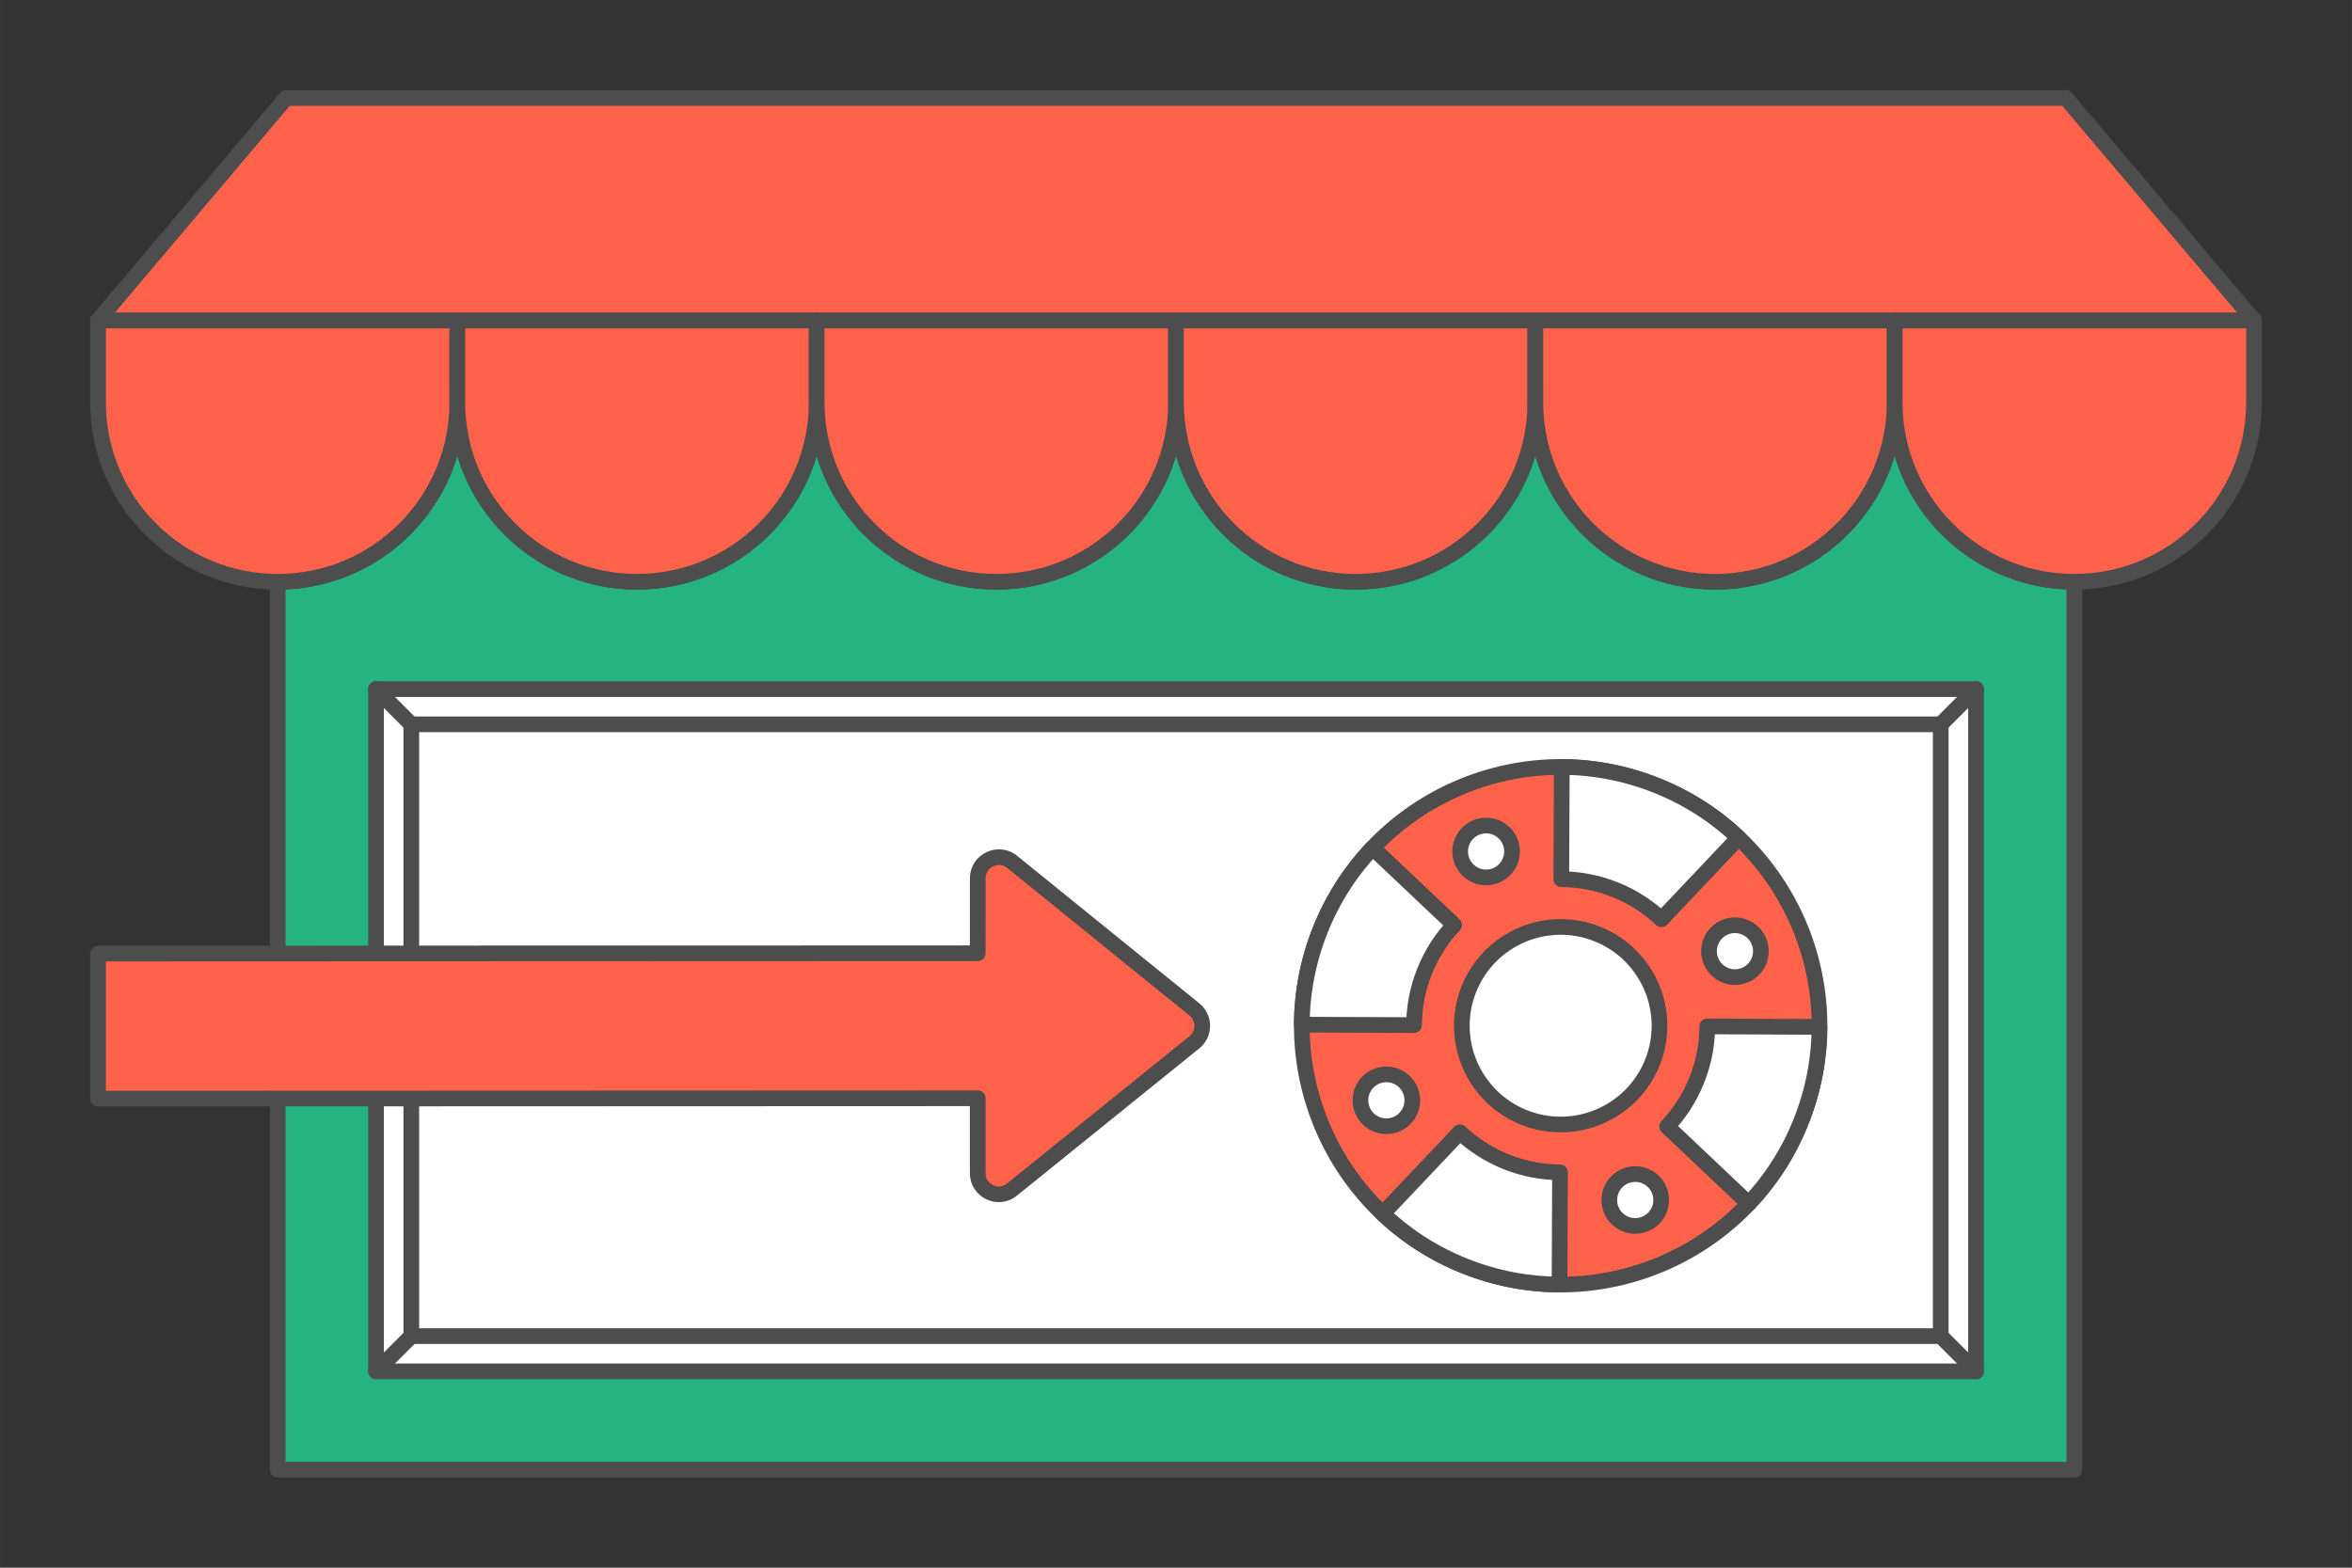
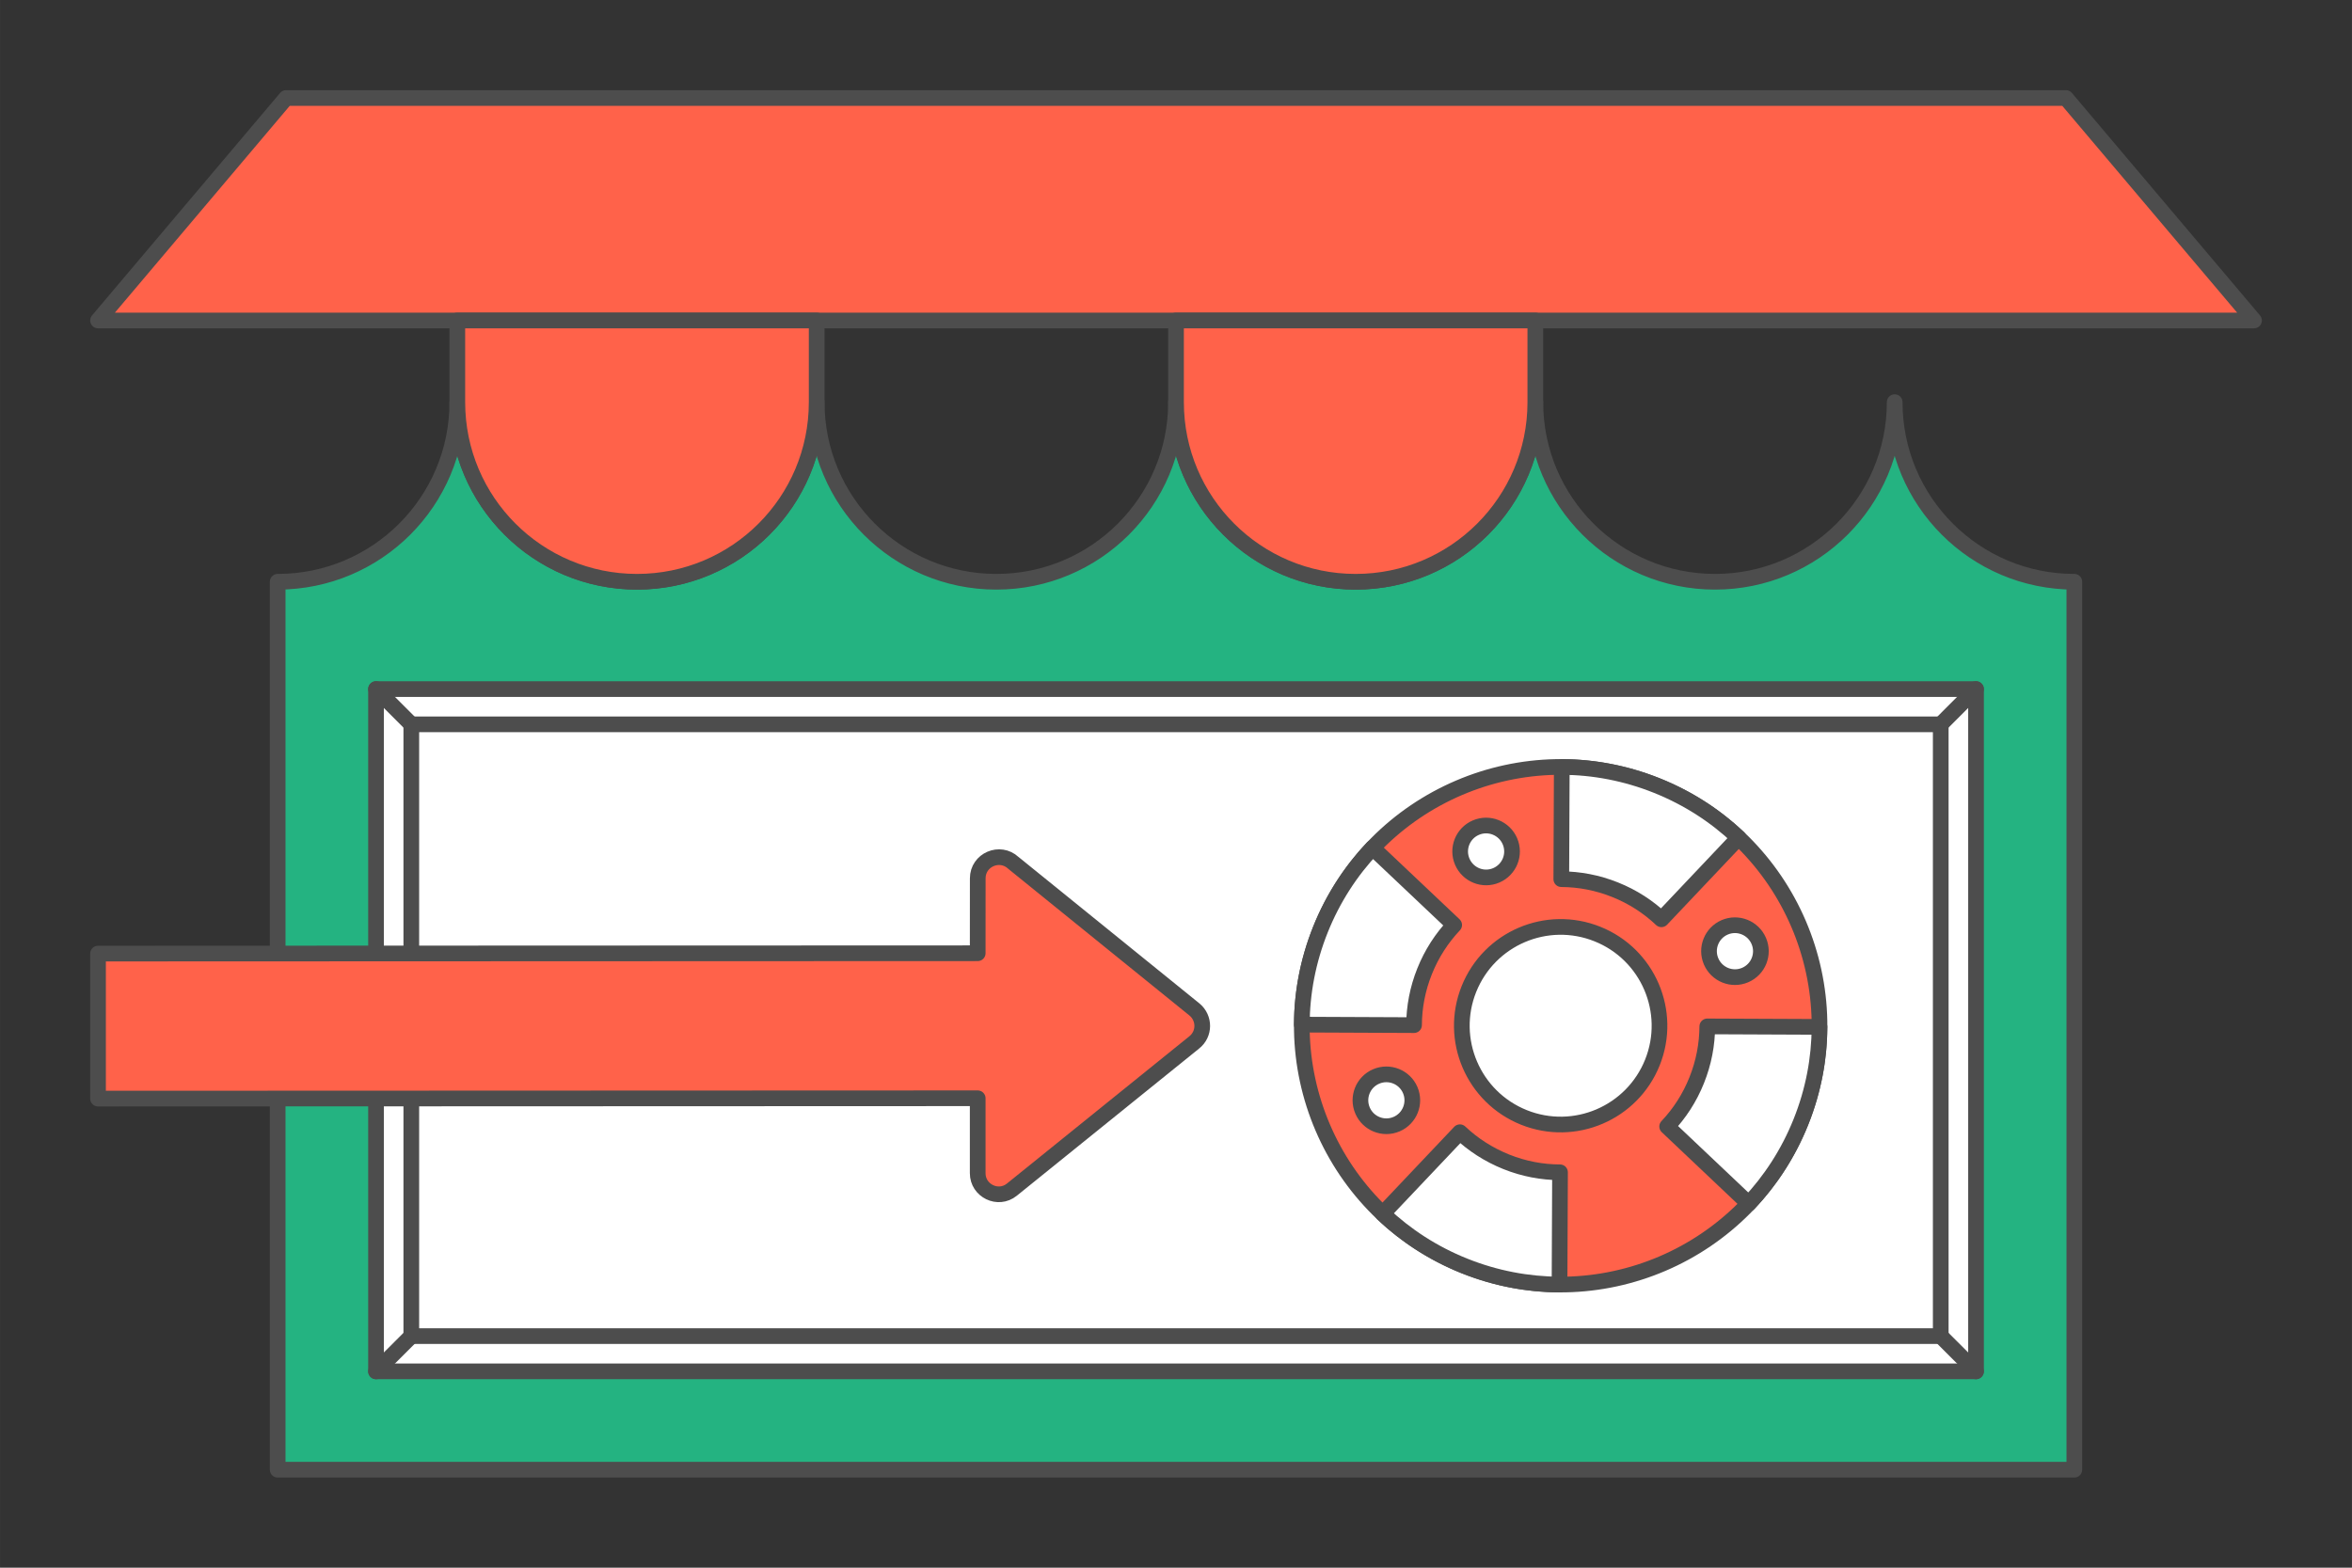
<svg xmlns="http://www.w3.org/2000/svg" xml:space="preserve" width="300px" height="200px" version="1.1" style="shape-rendering:geometricPrecision; text-rendering:geometricPrecision; image-rendering:optimizeQuality; fill-rule:evenodd; clip-rule:evenodd" viewBox="0 0 4799.5 3199.7">
  <rect x="0" y="0" width="4799.5" height="3199.7" fill="#333333" stroke="none" />
  <defs>
    <style type="text/css">
   
    .str0 {stroke:#4D4D4D;stroke-width:32;stroke-linecap:round;stroke-linejoin:round;stroke-miterlimit:2.613}
    .fil0 {fill:none}
    .fil2 {fill:#24B381}
    .fil1 {fill:#FF624A}
    .fil3 {fill:white}
   
  </style>
  </defs>
  <g id="Layer_x0020_1">
    <g id="_2224400212160">
      <rect class="fil0" width="4799.5" height="3199.7" />
      <polygon class="fil1 str0" points="200,654.1 583.8,200 4215.7,200 4599.6,654.1 " />
      <path class="fil2 str0" d="M4232.9 1187.4l0 1812.3 -3666.3 0 0 -1812.3c202.5,0 366.6,-164.1 366.6,-366.6 0,202.5 164.2,366.6 366.7,366.6 202.5,0 366.6,-164.1 366.6,-366.6 0,202.5 164.2,366.6 366.6,366.6 202.5,0 366.7,-164.1 366.7,-366.6 0,202.5 164.1,366.6 366.6,366.6 202.5,0 366.6,-164.1 366.6,-366.6 0,202.5 164.2,366.6 366.7,366.6 202.4,0 366.6,-164.1 366.6,-366.6 0,202.5 164.2,366.6 366.6,366.6z" />
      <g>
-         <path class="fil1 str0" d="M933.2 820.8c0,202.5 -164.1,366.6 -366.6,366.6 -202.5,0 -366.6,-164.1 -366.6,-366.6l0 -166.7 733.2 0 0 166.7z" />
        <path class="fil1 str0" d="M1666.5 820.8c0,202.5 -164.1,366.6 -366.6,366.6 -202.5,0 -366.7,-164.1 -366.7,-366.6l0 -166.7 733.3 0 0 166.7z" />
-         <path class="fil1 str0" d="M2399.8 820.8c0,202.5 -164.2,366.6 -366.7,366.6 -202.4,0 -366.6,-164.1 -366.6,-366.6l0 -166.7 733.3 0 0 166.7z" />
        <path class="fil1 str0" d="M3133 820.8c0,202.5 -164.1,366.6 -366.6,366.6 -202.5,0 -366.6,-164.1 -366.6,-366.6l0 -166.7 733.2 0 0 166.7z" />
-         <path class="fil1 str0" d="M3866.3 820.8c0,202.5 -164.2,366.6 -366.6,366.6 -202.5,0 -366.7,-164.1 -366.7,-366.6l0 -166.7 733.3 0 0 166.7z" />
-         <path class="fil1 str0" d="M3866.3 820.8c0,202.5 164.1,366.6 366.6,366.6 202.5,0 366.7,-164.1 366.7,-366.6l0 -166.7 -733.3 0 0 166.7z" />
      </g>
      <rect class="fil3 str0" x="767.3" y="1406.4" width="3265" height="1392.6" />
      <rect class="fil3 str0" x="839.3" y="1478.4" width="3121" height="1248.7" />
      <g>
        <path class="fil1 str0" d="M3381.1 1603.4c270.8,108.5 402.3,415.9 293.8,686.6 -108.5,270.7 -415.9,402.3 -686.6,293.8 -270.8,-108.5 -402.3,-415.9 -293.8,-686.6 108.5,-270.8 415.9,-402.3 686.6,-293.8z" />
        <path class="fil3 str0" d="M3011.7 1689.2c26.9,-11.5 58,1 69.5,27.9 11.5,26.9 -1,58 -27.9,69.5 -26.8,11.5 -57.9,-1 -69.4,-27.9 -11.5,-26.8 0.9,-58 27.8,-69.5z" />
-         <path class="fil3 str0" d="M3316.1 2400.6c26.8,-11.5 57.9,0.9 69.5,27.8 11.5,26.9 -1,58 -27.9,69.5 -26.9,11.5 -58,-1 -69.5,-27.8 -11.5,-26.9 1,-58 27.9,-69.5z" />
        <path class="fil3 str0" d="M2780.4 2266.6c-11.5,-26.9 0.9,-58 27.8,-69.5 26.9,-11.5 58,0.9 69.5,27.8 11.5,26.9 -1,58 -27.8,69.5 -26.9,11.5 -58,-0.9 -69.5,-27.8z" />
        <path class="fil3 str0" d="M3491.7 1962.2c-11.5,-26.9 1,-58 27.8,-69.5 26.9,-11.5 58,1 69.5,27.9 11.5,26.9 -0.9,58 -27.8,69.5 -26.9,11.5 -58,-1 -69.5,-27.9z" />
        <path class="fil3 str0" d="M3259.7 1906.4c103.4,41.4 153.6,158.8 112.2,262.2 -41.5,103.3 -158.8,153.5 -262.2,112.1 -103.3,-41.4 -153.6,-158.8 -112.2,-262.1 41.5,-103.4 158.8,-153.6 262.2,-112.2z" />
        <path class="fil3 str0" d="M3547.8 1709.9l-157.5 166.4c-26.6,-25.2 -58.3,-45.9 -94.4,-60.3 -36,-14.5 -73.3,-21.4 -109.9,-21.6l1 -229c64.7,0.2 130.4,12.5 194.1,38 63.7,25.5 119.7,62 166.7,106.5z" />
        <path class="fil3 str0" d="M2801 1730.5l166.4 157.4c-25.2,26.7 -45.9,58.4 -60.3,94.4 -14.5,36.1 -21.4,73.3 -21.6,110l-229 -1c0.2,-64.7 12.5,-130.4 38,-194.1 25.5,-63.7 62.1,-119.7 106.5,-166.7z" />
        <path class="fil3 str0" d="M3182.4 2621.8l1 -229.1c-36.6,-0.1 -73.9,-7 -109.9,-21.5 -36.1,-14.5 -67.8,-35.2 -94.4,-60.3l-157.5 166.3c47,44.5 103,81.1 166.7,106.6 63.7,25.5 129.4,37.7 194.1,38z" />
        <path class="fil3 str0" d="M3712.9 2095.9l-229 -1c-0.2,36.6 -7.1,73.8 -21.6,109.9 -14.4,36.1 -35.1,67.8 -60.3,94.4l166.4 157.5c44.4,-47 81,-103 106.5,-166.7 25.5,-63.7 37.8,-129.4 38,-194.1z" />
      </g>
      <line class="fil0 str0" x1="3960.3" y1="1478.4" x2="4032.2" y2="1406.4" />
      <line class="fil0 str0" x1="839.3" y1="1478.4" x2="767.3" y2="1406.4" />
      <line class="fil0 str0" x1="3960.3" y1="2727.1" x2="4032.2" y2="2799" />
      <line class="fil0 str0" x1="839.3" y1="2727.1" x2="767.3" y2="2799" />
      <path class="fil1 str0" d="M200 1946.3l1795.1 -0.7 0.1 -152.9c0,-38.1 45.4,-57 72.6,-31.6l369.5 299.2c10.8,8.8 16.1,21.5 16,34 -0.1,12.5 -5.7,25 -16.6,33.5l-371.9 300.3c-28.2,22.8 -69.8,2 -69.7,-33.5 0,-51 0,-102 0,-153l-1795.1 0.7 0 -296z" />
    </g>
  </g>
</svg>